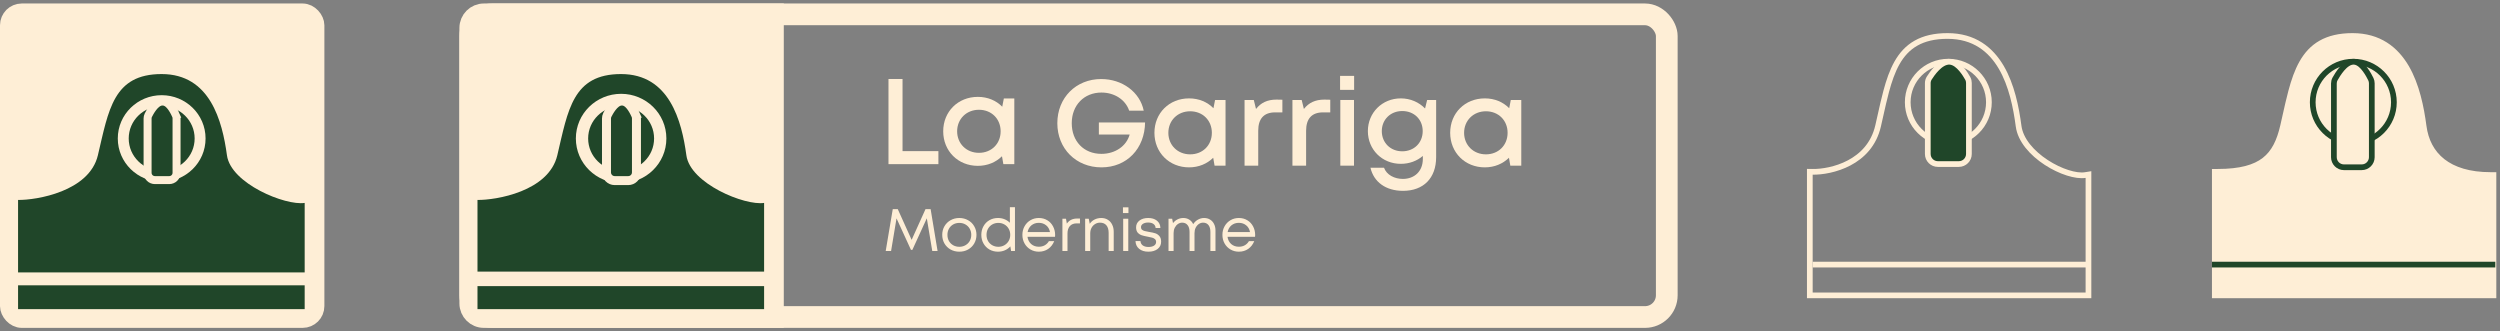
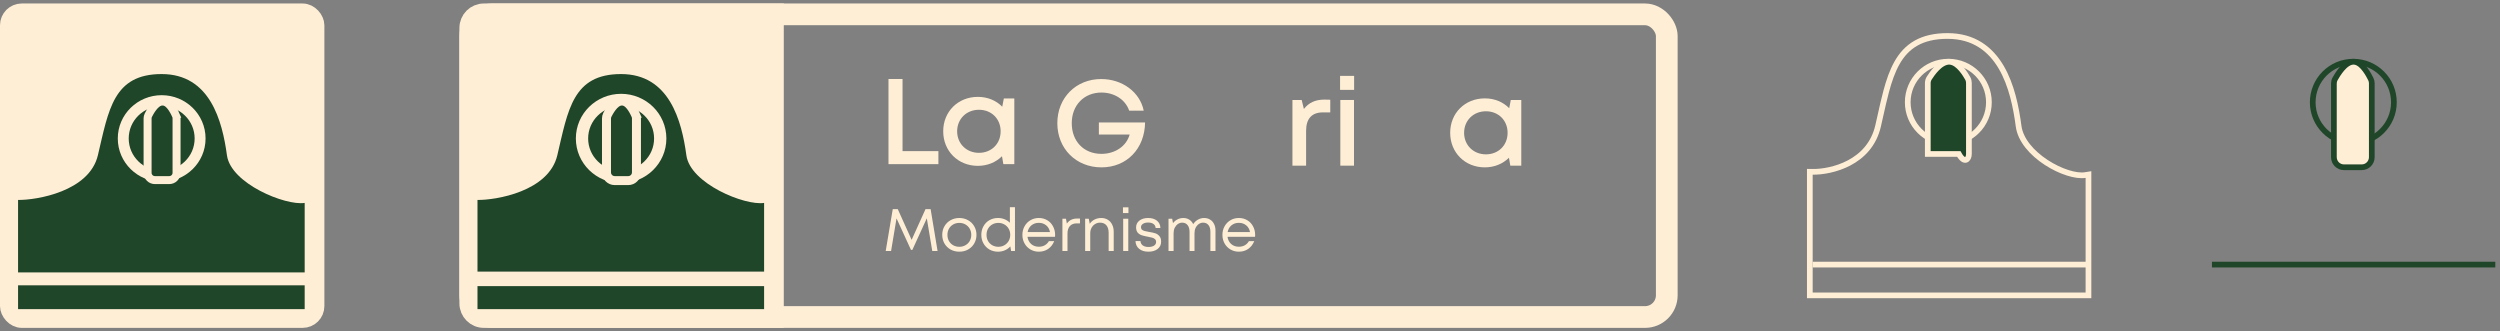
<svg xmlns="http://www.w3.org/2000/svg" width="611" height="81" viewBox="0 0 611 81" fill="none">
  <rect x="0" y="0" width="611" height="81" fill="#808080" stroke="none" />
  <rect x="1.982" y="2.835" width="75.316" height="75.316" rx="3.337" fill="#FEEED6" stroke="#FEEED6" stroke-width="3.963" />
  <path d="M4.414 48.866L4.414 75.554H74.463V49.593C69.769 50.32 56.406 44.866 55.467 37.957C54.325 29.554 51.336 18.1 39.506 18.1C27.677 18.1 26.55 26.866 23.921 37.957C21.818 46.829 8.858 48.926 4.414 48.866Z" fill="#204629" />
  <path d="M39.514 43.089C44.678 43.089 48.906 38.972 48.906 33.843C48.906 28.714 44.678 24.598 39.514 24.598C34.35 24.598 30.122 28.714 30.122 33.843C30.122 38.972 34.35 43.089 39.514 43.089Z" fill="#204629" stroke="#FEEED6" stroke-width="2.67" />
  <path d="M43.009 28.229L42.113 28.619L43.009 28.229C42.875 27.922 42.537 27.185 42.08 26.495C41.852 26.151 41.573 25.785 41.251 25.485C40.941 25.198 40.497 24.884 39.94 24.817C39.301 24.741 38.758 25.015 38.38 25.293C37.992 25.579 37.655 25.956 37.382 26.313C36.833 27.031 36.413 27.836 36.247 28.171C36.124 28.421 36.07 28.684 36.07 28.938V42.234C36.07 43.218 36.868 44.016 37.852 44.016H41.369C42.353 44.016 43.15 43.218 43.15 42.234V28.918C43.15 28.692 43.108 28.457 43.009 28.229Z" fill="#204629" stroke="#FEEED6" stroke-width="1.953" />
  <path d="M3.967 68.154H76.011" stroke="#FEEED6" stroke-width="3.153" />
  <path d="M220.58 19.305H217.146V40.117H229.345V36.936H220.58V19.305Z" fill="#FEEED6" />
  <path d="M244.947 26.084C243.472 24.567 241.393 23.675 238.984 23.675C234.135 23.675 230.52 27.273 230.52 32.09C230.52 36.906 234.135 40.533 238.984 40.533C241.363 40.533 243.411 39.642 244.887 38.185L245.219 40.117H247.899V24.062H245.339L244.947 26.084ZM239.255 37.352C236.183 37.352 233.924 35.093 233.924 32.09C233.924 29.087 236.183 26.827 239.255 26.827C242.327 26.827 244.556 29.057 244.556 32.09C244.556 35.122 242.327 37.352 239.255 37.352Z" fill="#FEEED6" />
  <path d="M268.562 32.876H276.092C275.309 35.7 272.568 37.603 269.195 37.603C264.858 37.603 261.936 34.511 261.936 30.111C261.936 25.71 264.948 22.618 269.195 22.618C272.388 22.618 275.068 24.372 275.972 27.048H279.526C278.592 22.499 274.285 19.318 269.135 19.318C262.96 19.318 258.412 23.897 258.412 30.111C258.412 36.325 262.99 40.904 269.195 40.904C275.399 40.904 279.767 36.325 279.857 29.932H268.562V32.876Z" fill="#FEEED6" />
-   <path d="M296.569 26.454C295.093 24.937 293.015 24.045 290.605 24.045C285.756 24.045 282.142 27.643 282.142 32.46C282.142 37.276 285.756 40.904 290.605 40.904C292.985 40.904 295.033 40.012 296.509 38.555L296.84 40.487H299.521V24.432H296.961L296.569 26.454ZM290.876 37.722C287.804 37.722 285.545 35.463 285.545 32.46C285.545 29.457 287.804 27.197 290.876 27.197C293.949 27.197 296.177 29.427 296.177 32.46C296.177 35.492 293.949 37.722 290.876 37.722Z" fill="#FEEED6" />
-   <path d="M311.969 24.343C309.74 24.343 308.144 25.116 306.969 26.632L306.427 24.432H304.168V40.487H307.511V31.954C307.511 29.04 308.866 27.465 311.637 27.465H313.414V24.372L311.969 24.343Z" fill="#FEEED6" />
  <path d="M323.672 24.343C321.443 24.343 319.847 25.116 318.672 26.632L318.13 24.432H315.871V40.487H319.214V31.954C319.214 29.04 320.57 27.465 323.34 27.465H325.118V24.372L323.672 24.343Z" fill="#FEEED6" />
  <path d="M330.947 21.964V18.545H327.514V21.964H330.947ZM330.917 40.487V24.432H327.574V40.487H330.917Z" fill="#FEEED6" />
-   <path d="M348.283 26.513C346.807 24.997 344.729 24.045 342.349 24.045C337.801 24.045 334.307 27.554 334.307 32.043C334.307 36.563 337.801 40.041 342.349 40.041C344.458 40.041 346.325 39.328 347.741 38.109V38.852C347.741 41.885 345.662 43.728 342.861 43.728C340.813 43.728 338.885 42.747 338.253 40.993H334.94C335.753 44.501 338.705 46.642 342.891 46.642C347.921 46.642 350.993 43.52 350.993 38.406V24.432H348.795L348.283 26.513ZM342.711 36.979C339.819 36.979 337.711 34.868 337.711 32.043C337.711 29.248 339.819 27.137 342.711 27.137C345.632 27.137 347.71 29.219 347.71 32.043C347.71 34.898 345.602 36.979 342.711 36.979Z" fill="#FEEED6" />
  <path d="M368.85 26.454C367.374 24.937 365.296 24.045 362.886 24.045C358.037 24.045 354.423 27.643 354.423 32.46C354.423 37.276 358.037 40.904 362.886 40.904C365.266 40.904 367.314 40.012 368.79 38.555L369.121 40.487H371.802V24.432H369.241L368.85 26.454ZM363.157 37.722C360.085 37.722 357.826 35.463 357.826 32.46C357.826 29.457 360.085 27.197 363.157 27.197C366.229 27.197 368.458 29.427 368.458 32.46C368.458 35.492 366.229 37.722 363.157 37.722Z" fill="#FEEED6" />
  <rect x="114.934" y="3.508" width="292.427" height="73.969" rx="5.31" stroke="#FEEED6" stroke-width="5.31" />
  <path d="M227.842 61.338L226.513 53.351L222.979 61.075H222.643L219.11 53.365L217.781 61.338H216.467L218.19 51.116H219.416L222.804 58.622L226.192 51.116H227.447L229.141 61.338H227.842ZM234.459 61.513C233.68 61.513 232.969 61.338 232.327 60.987C231.694 60.627 231.193 60.136 230.823 59.513C230.463 58.88 230.282 58.174 230.282 57.395C230.282 56.617 230.463 55.916 230.823 55.293C231.193 54.66 231.694 54.168 232.327 53.818C232.959 53.458 233.67 53.278 234.459 53.278C235.247 53.278 235.958 53.458 236.591 53.818C237.233 54.168 237.734 54.66 238.095 55.293C238.464 55.916 238.649 56.617 238.649 57.395C238.649 58.174 238.464 58.88 238.095 59.513C237.734 60.136 237.233 60.627 236.591 60.987C235.958 61.338 235.247 61.513 234.459 61.513ZM234.459 60.316C235.014 60.316 235.51 60.189 235.948 59.936C236.396 59.683 236.746 59.337 236.999 58.899C237.253 58.452 237.379 57.95 237.379 57.395C237.379 56.84 237.253 56.344 236.999 55.906C236.746 55.458 236.396 55.108 235.948 54.855C235.51 54.602 235.014 54.475 234.459 54.475C233.904 54.475 233.402 54.602 232.955 54.855C232.517 55.108 232.171 55.458 231.918 55.906C231.675 56.344 231.553 56.84 231.553 57.395C231.553 57.95 231.675 58.452 231.918 58.899C232.171 59.337 232.517 59.683 232.955 59.936C233.402 60.189 233.904 60.316 234.459 60.316ZM248.056 50.635V61.338H247.107L246.931 60.214C246.562 60.622 246.114 60.944 245.588 61.177C245.072 61.401 244.512 61.513 243.909 61.513C243.13 61.513 242.429 61.333 241.806 60.973C241.193 60.613 240.711 60.121 240.361 59.498C240.01 58.875 239.835 58.174 239.835 57.395C239.835 56.617 240.01 55.916 240.361 55.293C240.711 54.66 241.193 54.168 241.806 53.818C242.429 53.458 243.13 53.278 243.909 53.278C244.483 53.278 245.019 53.38 245.515 53.584C246.021 53.789 246.454 54.076 246.815 54.446V50.635H248.056ZM243.996 60.316C244.542 60.316 245.033 60.189 245.471 59.936C245.919 59.673 246.269 59.323 246.523 58.885C246.776 58.437 246.902 57.941 246.902 57.395C246.902 56.85 246.776 56.354 246.523 55.906C246.269 55.458 245.919 55.108 245.471 54.855C245.033 54.602 244.542 54.475 243.996 54.475C243.451 54.475 242.955 54.602 242.507 54.855C242.069 55.108 241.723 55.458 241.47 55.906C241.227 56.344 241.105 56.84 241.105 57.395C241.105 57.95 241.227 58.452 241.47 58.899C241.723 59.337 242.069 59.683 242.507 59.936C242.955 60.189 243.451 60.316 243.996 60.316ZM257.874 57.425C257.874 57.532 257.864 57.682 257.845 57.877H251.113C251.22 58.607 251.522 59.196 252.019 59.644C252.525 60.082 253.148 60.301 253.888 60.301C254.433 60.301 254.915 60.184 255.333 59.951C255.762 59.707 256.102 59.367 256.355 58.928H257.655C257.324 59.746 256.828 60.384 256.166 60.841C255.513 61.289 254.754 61.513 253.888 61.513C253.138 61.513 252.457 61.333 251.843 60.973C251.23 60.613 250.748 60.121 250.398 59.498C250.047 58.865 249.872 58.164 249.872 57.395C249.872 56.626 250.047 55.93 250.398 55.307C250.748 54.675 251.23 54.178 251.843 53.818C252.457 53.458 253.138 53.278 253.888 53.278C254.666 53.278 255.358 53.462 255.961 53.832C256.565 54.193 257.032 54.689 257.363 55.322C257.704 55.955 257.874 56.656 257.874 57.425ZM253.888 54.46C253.177 54.46 252.573 54.665 252.077 55.074C251.59 55.483 251.279 56.032 251.142 56.724H256.618C256.492 56.023 256.18 55.473 255.684 55.074C255.187 54.665 254.589 54.46 253.888 54.46ZM263.946 53.409V54.592H263.143C262.423 54.592 261.868 54.811 261.478 55.249C261.089 55.687 260.894 56.29 260.894 57.059V61.338H259.653V53.453H260.529L260.734 54.65C261.308 53.823 262.145 53.409 263.245 53.409H263.946ZM269.155 53.278C269.769 53.278 270.304 53.424 270.761 53.716C271.219 53.998 271.569 54.392 271.813 54.898C272.066 55.405 272.192 55.979 272.192 56.621V61.338H270.951V56.913C270.951 56.105 270.766 55.487 270.396 55.059C270.036 54.631 269.515 54.416 268.834 54.416C268.396 54.416 267.992 54.533 267.622 54.767C267.262 54.991 266.975 55.302 266.76 55.702C266.556 56.101 266.454 56.544 266.454 57.03V61.338H265.213V53.453H266.089L266.337 54.694C266.629 54.246 267.018 53.901 267.505 53.657C268.002 53.404 268.552 53.278 269.155 53.278ZM274.45 50.664H275.793V52.08H274.45V50.664ZM274.508 53.453H275.75V61.338H274.508V53.453ZM280.668 61.513C279.724 61.513 278.97 61.279 278.405 60.812C277.84 60.345 277.544 59.712 277.514 58.914H278.726C278.765 59.381 278.96 59.741 279.31 59.995C279.671 60.238 280.133 60.36 280.698 60.36C281.252 60.36 281.7 60.252 282.041 60.038C282.382 59.814 282.552 59.513 282.552 59.133C282.552 58.841 282.46 58.612 282.275 58.447C282.099 58.281 281.871 58.16 281.588 58.082C281.316 58.004 280.956 57.926 280.508 57.848C279.904 57.741 279.413 57.624 279.033 57.498C278.653 57.371 278.327 57.157 278.055 56.855C277.792 56.544 277.66 56.115 277.66 55.57C277.66 54.879 277.933 54.324 278.478 53.905C279.023 53.487 279.739 53.278 280.625 53.278C281.51 53.278 282.221 53.497 282.757 53.935C283.302 54.373 283.584 54.967 283.603 55.716H282.435C282.406 55.297 282.231 54.971 281.91 54.738C281.588 54.504 281.155 54.387 280.61 54.387C280.075 54.387 279.646 54.494 279.325 54.709C279.014 54.913 278.858 55.185 278.858 55.526C278.858 55.789 278.94 55.993 279.106 56.139C279.281 56.286 279.495 56.393 279.748 56.461C280.002 56.529 280.357 56.602 280.814 56.68C281.447 56.777 281.958 56.889 282.348 57.016C282.737 57.142 283.073 57.371 283.355 57.702C283.637 58.023 283.779 58.481 283.779 59.075C283.779 59.814 283.491 60.408 282.917 60.856C282.353 61.294 281.603 61.513 280.668 61.513ZM294.288 53.278C294.843 53.278 295.329 53.409 295.748 53.672C296.166 53.925 296.488 54.28 296.712 54.738C296.945 55.195 297.062 55.716 297.062 56.3V61.338H295.821V56.68C295.821 55.969 295.665 55.414 295.354 55.015C295.042 54.616 294.604 54.416 294.039 54.416C293.66 54.416 293.309 54.529 292.988 54.752C292.667 54.976 292.409 55.283 292.214 55.672C292.029 56.062 291.937 56.495 291.937 56.972V61.338H290.725V56.68C290.725 55.969 290.564 55.414 290.243 55.015C289.931 54.616 289.493 54.416 288.929 54.416C288.549 54.416 288.199 54.529 287.877 54.752C287.556 54.976 287.298 55.283 287.103 55.672C286.919 56.062 286.826 56.495 286.826 56.972V61.338H285.585V53.453H286.476L286.68 54.533C286.982 54.134 287.352 53.828 287.79 53.613C288.238 53.389 288.71 53.278 289.206 53.278C289.761 53.278 290.248 53.414 290.666 53.686C291.085 53.949 291.401 54.314 291.616 54.782C291.917 54.314 292.302 53.949 292.769 53.686C293.246 53.414 293.752 53.278 294.288 53.278ZM306.761 57.425C306.761 57.532 306.751 57.682 306.732 57.877H300C300.107 58.607 300.409 59.196 300.905 59.644C301.411 60.082 302.035 60.301 302.774 60.301C303.32 60.301 303.801 60.184 304.22 59.951C304.648 59.707 304.989 59.367 305.242 58.928H306.542C306.211 59.746 305.714 60.384 305.052 60.841C304.4 61.289 303.641 61.513 302.774 61.513C302.025 61.513 301.343 61.333 300.73 60.973C300.117 60.613 299.635 60.121 299.284 59.498C298.934 58.865 298.759 58.164 298.759 57.395C298.759 56.626 298.934 55.93 299.284 55.307C299.635 54.675 300.117 54.178 300.73 53.818C301.343 53.458 302.025 53.278 302.774 53.278C303.553 53.278 304.244 53.462 304.848 53.832C305.451 54.193 305.919 54.689 306.25 55.322C306.59 55.955 306.761 56.656 306.761 57.425ZM302.774 54.46C302.064 54.46 301.46 54.665 300.964 55.074C300.477 55.483 300.165 56.032 300.029 56.724H305.505C305.378 56.023 305.067 55.473 304.57 55.074C304.074 54.665 303.475 54.46 302.774 54.46Z" fill="#FEEED6" />
  <path d="M114.509 6.836C114.509 4.763 116.189 3.083 118.262 3.083H189.329V77.903H118.262C116.189 77.903 114.509 76.223 114.509 74.15V6.836Z" fill="#FEEED6" stroke="#FEEED6" stroke-width="4.459" />
  <path d="M116.697 48.866L116.697 75.554H186.746V49.593C182.052 50.32 168.689 44.866 167.75 37.957C166.608 29.554 163.619 18.1 151.79 18.1C139.96 18.1 138.833 26.866 136.205 37.957C134.102 46.829 121.141 48.926 116.697 48.866Z" fill="#204629" />
  <path d="M151.801 43.255C157.054 43.255 161.36 39.067 161.36 33.843C161.36 28.619 157.054 24.431 151.801 24.431C146.548 24.431 142.242 28.619 142.242 33.843C142.242 39.067 146.548 43.255 151.801 43.255Z" fill="#204629" stroke="#FEEED6" stroke-width="3.004" />
  <path d="M155.389 28.16L154.383 28.601L155.389 28.16C155.248 27.838 154.906 27.098 154.445 26.406C154.215 26.061 153.931 25.691 153.601 25.386C153.284 25.095 152.821 24.767 152.232 24.696C151.555 24.615 150.986 24.902 150.597 25.186C150.199 25.477 149.855 25.859 149.58 26.216C149.025 26.935 148.601 27.744 148.426 28.095C148.286 28.378 148.226 28.675 148.226 28.96V42.133C148.226 43.24 149.123 44.138 150.23 44.138H153.545C154.652 44.138 155.55 43.24 155.55 42.133V28.938C155.55 28.684 155.502 28.418 155.389 28.16Z" fill="#204629" stroke="#FEEED6" stroke-width="2.197" />
  <path d="M116.248 68.154H188.292" stroke="#FEEED6" stroke-width="3.547" />
  <path d="M443.025 41.994L442.318 41.984L442.318 42.693L442.318 71.492L442.318 72.19H443.016H509.723H510.421V71.492V43.477V42.659L509.613 42.788C508.54 42.96 507.041 42.772 505.337 42.23C503.647 41.692 501.815 40.825 500.099 39.704C496.632 37.441 493.797 34.257 493.346 30.829C492.747 26.278 491.655 20.803 489.106 16.453C486.531 12.059 482.452 8.794 475.977 8.794C472.798 8.794 470.281 9.403 468.26 10.55C466.235 11.699 464.761 13.359 463.622 15.375C462.488 17.381 461.679 19.751 460.983 22.342C460.484 24.202 460.036 26.206 459.57 28.291C459.388 29.104 459.204 29.93 459.012 30.764C457.968 35.314 455.119 38.124 451.945 39.804C448.751 41.495 445.251 42.026 443.025 41.994Z" stroke="#FEEED6" stroke-width="1.396" />
  <path d="M476.171 34.911C481.649 34.911 486.09 30.47 486.09 24.991C486.09 19.513 481.649 15.071 476.171 15.071C470.692 15.071 466.251 19.513 466.251 24.991C466.251 30.47 470.692 34.911 476.171 34.911Z" stroke="#FEEED6" stroke-width="1.396" />
-   <path d="M481.202 37.628V20.281C481.202 19.901 481.115 19.512 480.918 19.158C480.638 18.656 480.082 17.725 479.37 16.89C479.013 16.472 478.603 16.06 478.153 15.738C477.706 15.417 477.182 15.156 476.604 15.1C475.957 15.038 475.347 15.241 474.821 15.536C474.294 15.832 473.807 16.246 473.381 16.676C472.529 17.536 471.844 18.547 471.499 19.093C471.259 19.474 471.15 19.906 471.15 20.331V37.628C471.15 38.99 472.253 40.094 473.615 40.094H478.737C480.098 40.094 481.202 38.99 481.202 37.628Z" fill="#204629" stroke="#FEEED6" stroke-width="1.396" />
+   <path d="M481.202 37.628V20.281C481.202 19.901 481.115 19.512 480.918 19.158C480.638 18.656 480.082 17.725 479.37 16.89C479.013 16.472 478.603 16.06 478.153 15.738C477.706 15.417 477.182 15.156 476.604 15.1C475.957 15.038 475.347 15.241 474.821 15.536C474.294 15.832 473.807 16.246 473.381 16.676C472.529 17.536 471.844 18.547 471.499 19.093C471.259 19.474 471.15 19.906 471.15 20.331V37.628H478.737C480.098 40.094 481.202 38.99 481.202 37.628Z" fill="#204629" stroke="#FEEED6" stroke-width="1.396" />
  <line x1="443.016" y1="64.667" x2="509.906" y2="64.667" stroke="#FEEED6" stroke-width="1.396" />
-   <path d="M541.996 41.994H541.298L541.298 42.693L541.298 71.492L541.298 72.19H541.996H608.704H609.402V71.492V43.477V42.779H608.704C603.485 42.779 599.63 41.53 596.973 39.446C594.325 37.368 592.797 34.405 592.327 30.829C591.728 26.278 590.635 20.803 588.086 16.453C585.511 12.059 581.432 8.794 574.958 8.794C571.778 8.794 569.261 9.403 567.24 10.55C565.216 11.699 563.742 13.359 562.602 15.375C561.468 17.381 560.659 19.751 559.964 22.342C559.465 24.202 559.016 26.206 558.55 28.291C558.369 29.104 558.184 29.93 557.993 30.764C557.126 34.541 555.809 37.3 553.444 39.139C551.072 40.984 547.526 41.994 541.996 41.994Z" fill="#FEEED6" stroke="#FEEED6" stroke-width="1.396" />
  <line x1="540.6" y1="64.667" x2="609.85" y2="64.667" stroke="#204629" stroke-width="1.396" />
  <path d="M575.149 34.913C580.627 34.913 585.069 30.471 585.069 24.993C585.069 19.515 580.627 15.073 575.149 15.073C569.671 15.073 565.23 19.515 565.23 24.993C565.23 30.471 569.671 34.913 575.149 34.913Z" stroke="#204629" stroke-width="1.396" />
  <path d="M579.667 38.415V20.371C579.667 20.032 579.598 19.686 579.441 19.361C579.199 18.863 578.695 17.893 578.043 17.016C577.717 16.577 577.34 16.141 576.922 15.797C576.51 15.457 576.008 15.164 575.439 15.102C574.797 15.031 574.206 15.265 573.717 15.582C573.225 15.901 572.774 16.341 572.384 16.793C571.605 17.699 570.982 18.754 570.683 19.297C570.488 19.651 570.402 20.037 570.402 20.417V38.415C570.402 39.777 571.505 40.881 572.867 40.881H577.202C578.563 40.881 579.667 39.777 579.667 38.415Z" fill="#FEEED6" stroke="#204629" stroke-width="1.396" />
</svg>